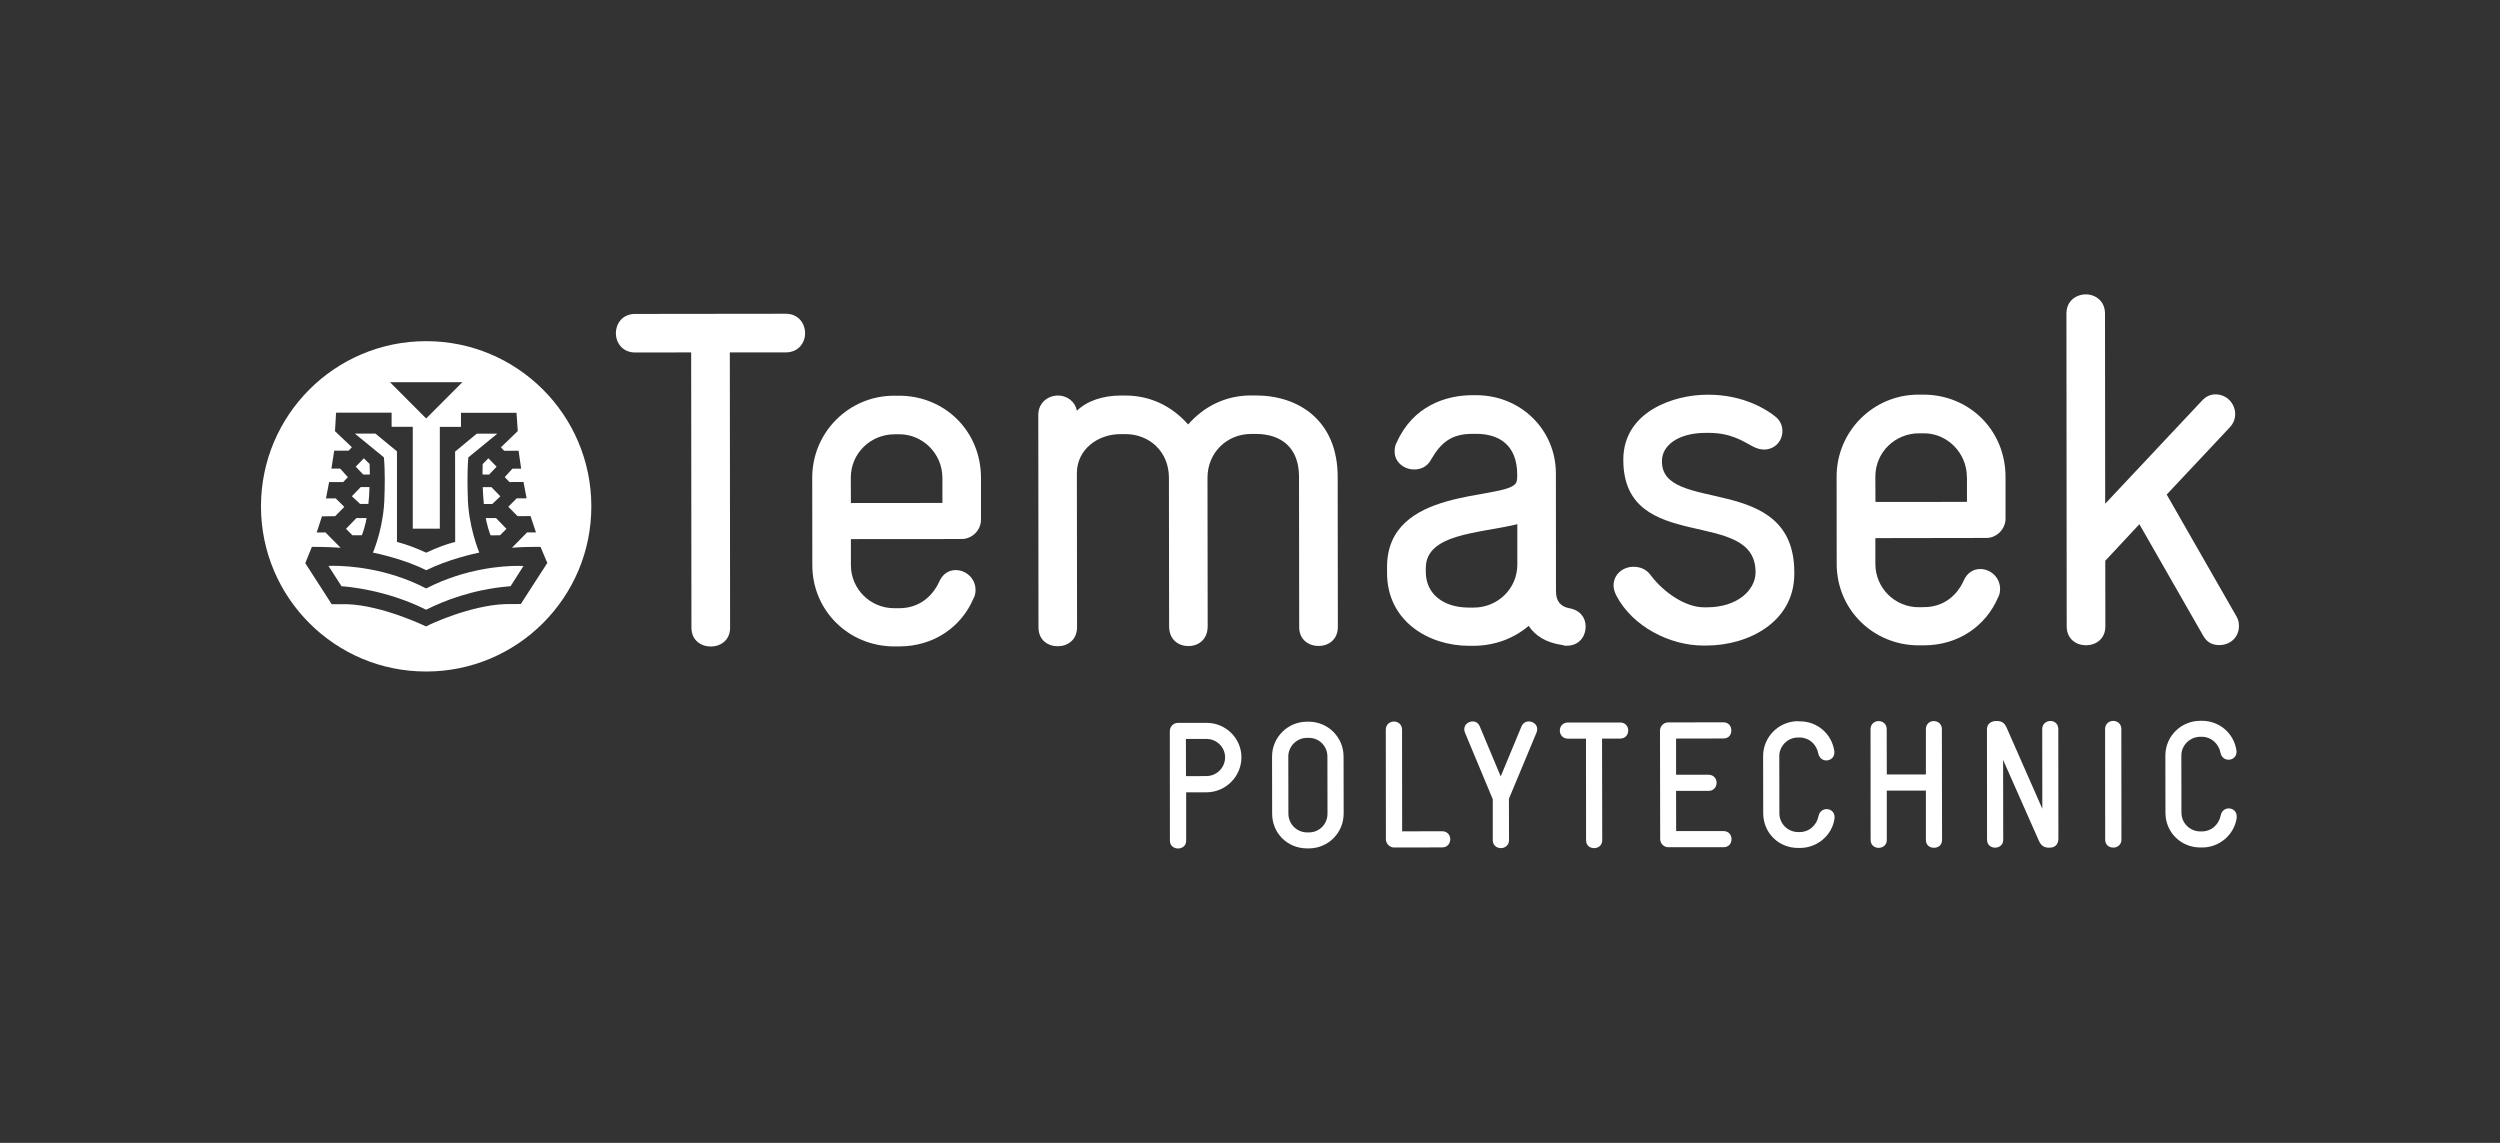
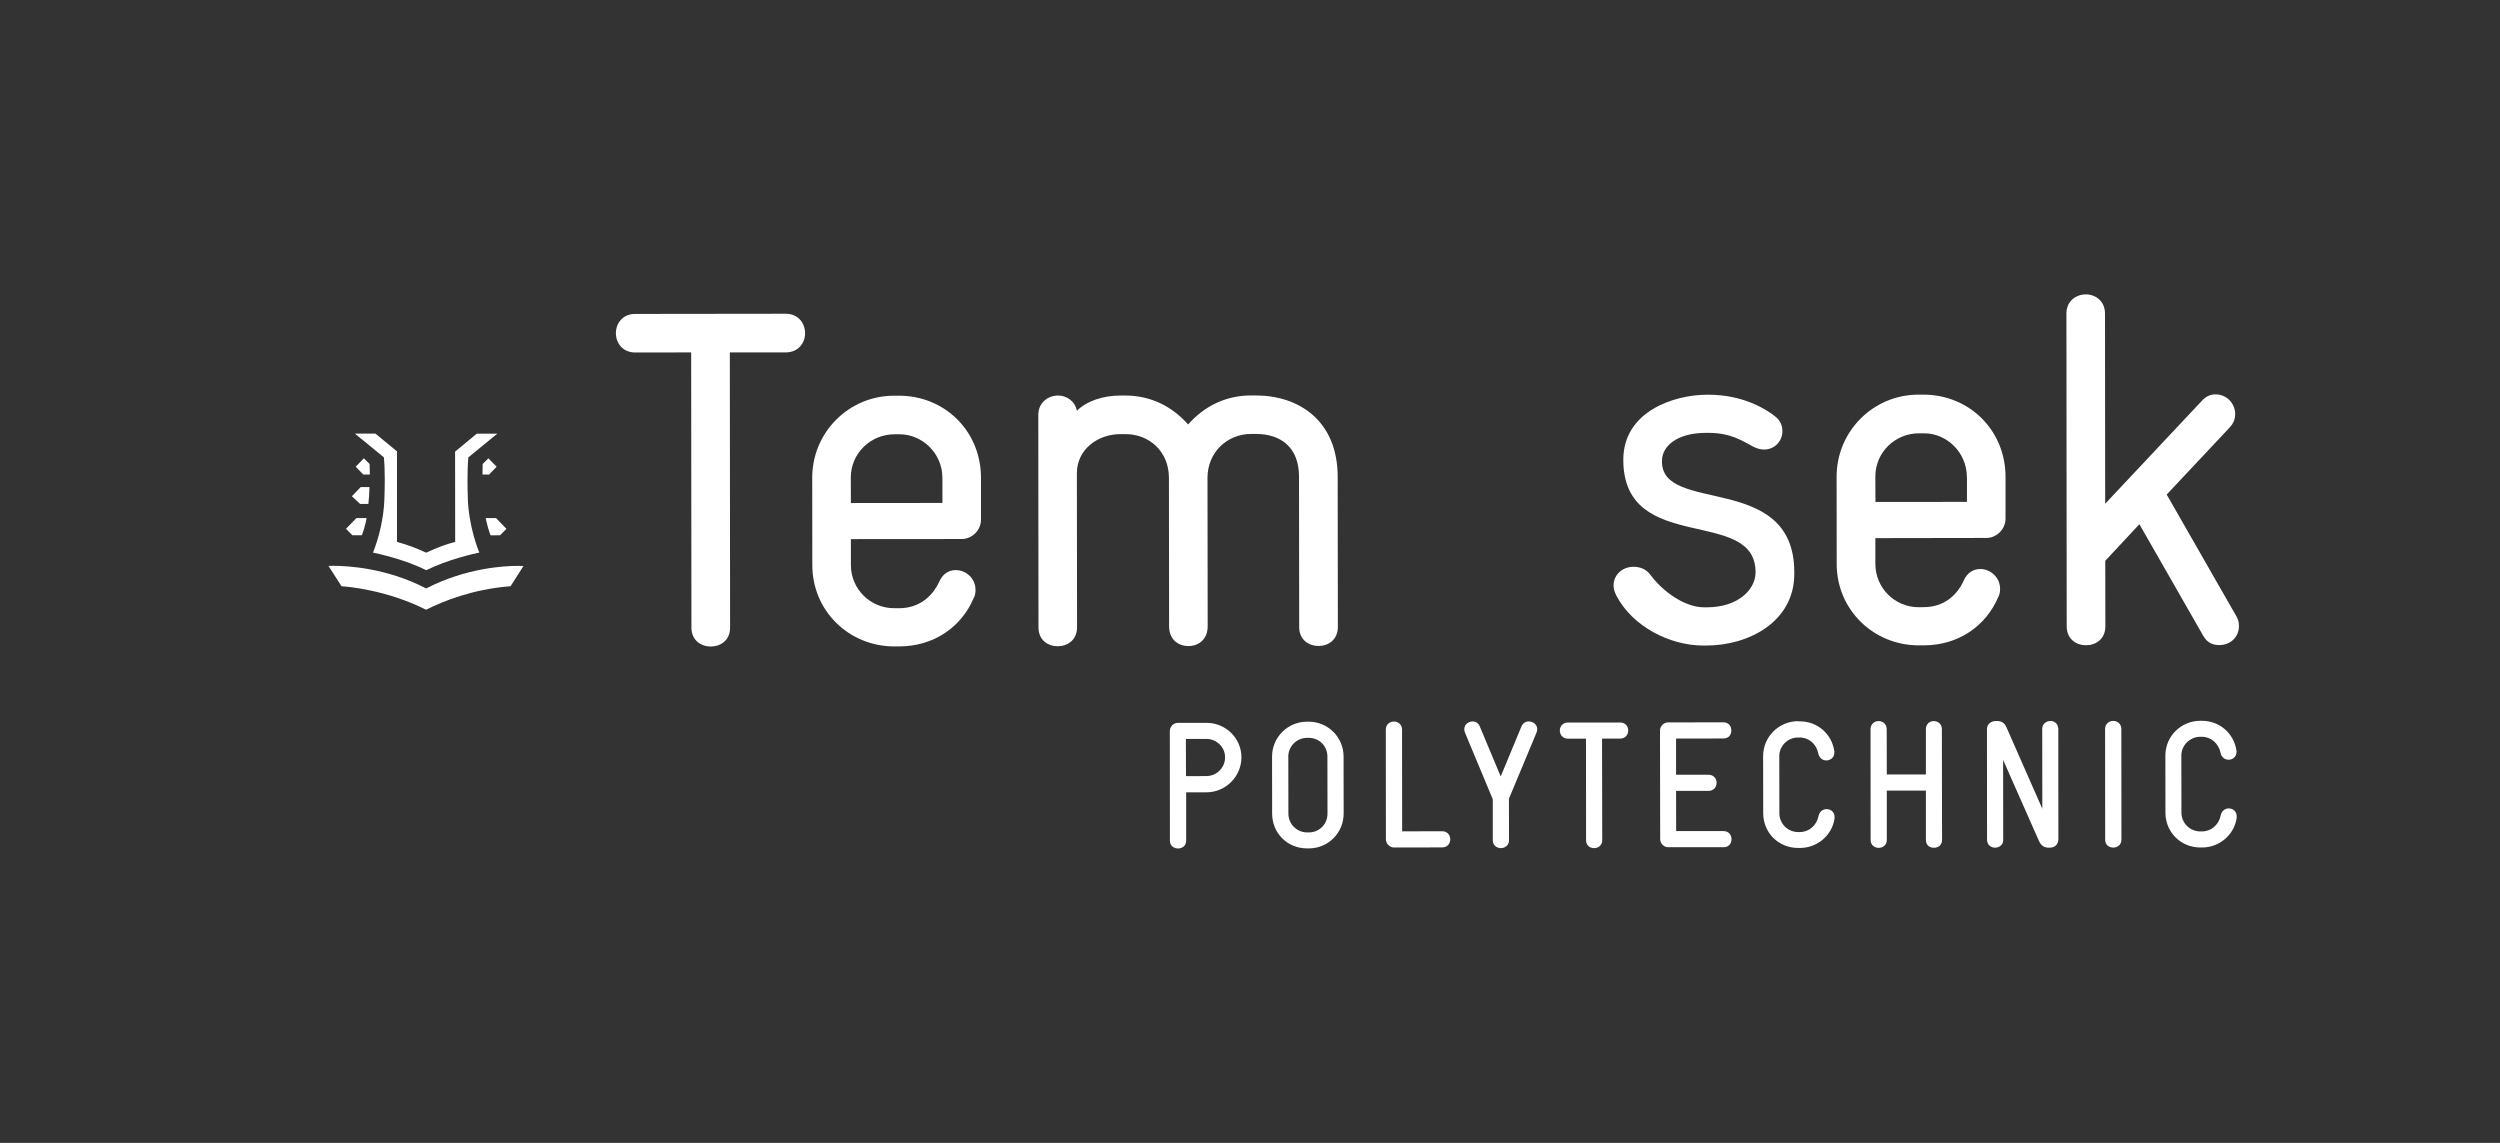
<svg xmlns="http://www.w3.org/2000/svg" version="1.1" id="Layer_1" x="0px" y="0px" viewBox="0 0 280 128" style="enable-background:new 0 0 280 128;" xml:space="preserve">
  <rect x="0" y="0" width="280" height="128" fill="#333333" stroke="none" />
  <style type="text/css"> .st0{fill-rule:evenodd;clip-rule:evenodd;fill:#FFFFFF;} .st1{fill:#FFFFFF;} .st2{fill:#FFFEFE;} .st3{fill-rule:evenodd;clip-rule:evenodd;} .st4{fill-rule:evenodd;clip-rule:evenodd;fill:none;} </style>
  <g>
    <path class="st1" d="M43,51.26c0.14,1.55,0.09,3.5,0.06,4.26v0.04c-0.04,3.11-1.03,5.71-1.29,6.33c0.69,0.14,3.57,0.78,5.97,1.97 c2.52-1.23,5.27-1.83,5.94-1.97c-0.04-0.11-1.26-3.01-1.29-6.36v-0.02c-0.02-0.59-0.08-2.64,0.06-4.24l0-0.04l3.25-2.66h-2.3 l-2.43,2.01l0.01,10.12l-0.08,0.02c-0.87,0.21-1.91,0.6-3.13,1.16l-0.05,0.02l-0.04-0.02c-1.01-0.48-2.15-0.9-3.13-1.16l-0.07-0.01 l-0.02-0.08V50.55l-2.42-1.99h-2.3l3.24,2.65L43,51.26z" />
    <path class="st1" d="M54.7,51.33l-0.64,0.64l-0.01,0.56c0,0.17,0,0.46-0.01,0.62h0.74l0.84-0.88L54.7,51.33z" />
    <path class="st1" d="M40.75,51.33l-0.91,0.94l0.85,0.88l0.73,0l-0.01-0.57c0-0.25-0.01-0.53-0.02-0.62L40.75,51.33z" />
-     <path class="st1" d="M54.07,54.56c0.01,0.2,0.02,0.6,0.04,0.89c0.02,0.39,0.06,0.81,0.08,1h0.94l0.91-0.86l-1-1.03L54.07,54.56z" />
    <path class="st1" d="M54.4,58.02c0.04,0.19,0.11,0.56,0.27,1.13c0.11,0.38,0.23,0.69,0.28,0.81L56,59.95l0.72-0.72l-1.17-1.21 L54.4,58.02z" />
-     <path class="st1" d="M58.33,67.65l-1.76,0.01c-3.84,0.14-8.41,2.24-8.78,2.47l-0.04,0.03l-0.06-0.02l-0.01,0 c-0.05-0.02-4.83-2.33-8.79-2.47l-1.74,0l-2.96-4.6l0.74-1.82h0.11c1.6,0,2.61,0.06,3.11,0.1l-1.7-1.72l-0.98,0.01l0.59-1.81 l1.48-0.02l1.02-1.04l-0.96-0.95l-1.09,0l0.35-1.83h1.58l0.52-0.55l-0.86-0.96l-0.98,0l0.31-2.01h1.62l0.36-0.38l-1.89-1.8l0-0.03 c0-0.02,0-0.07,0.06-1.01c0.02-0.41,0.05-0.82,0.05-0.91l0-0.1l0.1-0.02h6.13v1.58h2.37v11.41h3.03V47.81h2.37l0-1.58h6.22 l0.14,2.05l-1.89,1.82l0.37,0.39l1.61-0.01l0.29,2.01h-0.98l-0.86,0.95l0.53,0.55l1.57-0.01l0.35,1.83h-1.11l-0.94,0.95l1.04,1.05 l1.45-0.01l0.61,1.83h-1l-1.69,1.72c0.31-0.03,0.8-0.06,1.39-0.08c0.55-0.02,1.74-0.02,1.75-0.02h0.06l0.76,1.8L58.33,67.65z M51.78,42.81l-4.05,4.06l-4.05-4.06H51.78z M47.71,38.21c-10.22,0.01-18.49,8.3-18.48,18.52c0.01,10.21,8.3,18.5,18.52,18.48 c10.22-0.01,18.5-8.31,18.48-18.52C66.22,46.48,57.93,38.2,47.71,38.21" />
    <path class="st1" d="M41.26,56.44c0.02-0.22,0.06-0.69,0.08-0.92c0.01-0.12,0.02-0.38,0.04-0.97h-0.98l-0.99,1.03l0.92,0.86 L41.26,56.44z" />
    <path class="st1" d="M47.78,65.88l-0.05,0.02l-0.05-0.02c-4.37-2.26-8.7-2.51-10.36-2.51c-0.18,0-0.39,0.01-0.53,0.01l1.46,2.28 c0.55,0.03,5.01,0.38,9.47,2.63c2.01-1.01,5.25-2.28,9.29-2.62c0.07-0.01,0.13-0.01,0.17-0.01l1.45-2.27 c-0.13,0-0.33-0.01-0.57-0.01C56.45,63.37,52.19,63.62,47.78,65.88" />
    <path class="st1" d="M40.52,59.95c0.01-0.02,0.01-0.04,0.03-0.06c0.05-0.15,0.15-0.41,0.24-0.72c0.14-0.47,0.23-0.92,0.27-1.15 h-1.14l-1.17,1.21l0.72,0.72L40.52,59.95z" />
    <path class="st1" d="M88.01,39.47l-6.27,0l0.03,30.83c0,1.42-1.08,2.11-2.16,2.11c-1.09,0-2.17-0.69-2.17-2.11l-0.03-30.83 l-6.26,0.01c-1.43,0-2.17-1.08-2.17-2.16c0-1.08,0.73-2.16,2.16-2.16l16.86-0.02c1.42,0,2.16,1.08,2.17,2.16 C90.18,38.38,89.44,39.46,88.01,39.47" />
    <path class="st1" d="M105.55,53.53c0-2.79-2.28-4.89-4.79-4.89h-0.57c-2.67,0-4.9,2.12-4.9,4.85l0.01,2.85l10.25-0.01L105.55,53.53 z M107.72,60.37L95.3,60.38l0,2.91c0,2.68,2.17,4.83,4.85,4.83h0.56c2.22,0,3.7-1.31,4.45-2.9c0.4-0.97,1.14-1.37,1.87-1.37 c1.14,0,2.22,0.9,2.23,2.21c0,0.34-0.06,0.69-0.23,0.97c-1.36,3.19-4.43,5.36-8.31,5.37h-0.56c-5.07,0-9.18-3.98-9.18-9.1 l-0.01-9.8c0-5.08,4.1-9.18,9.17-9.18h0.56c5.07,0,9.17,3.92,9.17,9.21l0,4.67C109.88,59.34,108.92,60.36,107.72,60.37" />
    <path class="st1" d="M147.68,72.35c-1.08,0-2.17-0.68-2.17-2.11l-0.02-16.86c0-3.19-1.94-4.78-4.84-4.78h-0.51 c-2.74,0-4.9,2.11-4.9,4.9l0.02,16.64c0,1.53-1.08,2.22-2.16,2.22c-1.08,0-2.16-0.68-2.16-2.22l-0.02-16.63 c0-2.91-2.17-4.9-4.9-4.89h-0.51c-2.56,0-4.9,1.71-4.9,4.39l0.02,17.25c0,1.43-1.08,2.12-2.16,2.12c-1.09,0-2.16-0.68-2.16-2.11 l-0.02-23.8c0-1.36,1.07-2.17,2.22-2.17c0.9,0,1.88,0.57,2.1,1.71c1.09-1.09,2.91-1.71,4.9-1.71H126c2.9-0.01,5.3,1.24,7.07,3.24 c1.76-2,4.15-3.25,7.06-3.25h0.51c4.84,0,9.17,2.83,9.18,9.1l0.02,16.85C149.83,71.66,148.76,72.35,147.68,72.35" />
-     <path class="st1" d="M169.94,58.71c-4.21,1.03-10.25,1.03-10.25,4.91v0.45c0.01,2.45,1.95,3.98,4.85,3.98h0.51 c2.68,0,4.9-2.1,4.89-4.84V58.71z M175.48,72.32c-0.18,0-0.35,0-0.4-0.06c-2-0.28-3.13-1.08-3.87-2.16 c-1.67,1.42-3.82,2.22-6.16,2.23h-0.51c-4.56,0-9.18-2.78-9.19-8.14v-0.68c-0.01-9,12.98-7.48,14.4-9.35 c0.18-0.23,0.18-0.69,0.18-0.97c0-3.42-2.11-4.61-4.62-4.6h-0.4c-2.34,0-3.52,0.97-4.61,2.85c-0.45,0.86-1.19,1.14-1.93,1.14 c-1.09,0-2.17-0.8-2.17-2c0-0.39,0.05-0.74,0.23-1.02c1.82-4.1,5.52-5.3,8.48-5.3h0.41c5.06,0,8.94,3.92,8.94,8.77l0.01,13.21 c0,1.09,0.52,1.7,1.49,1.88c1.3,0.23,1.83,1.14,1.83,2.04C177.6,71.29,176.85,72.32,175.48,72.32" />
    <path class="st1" d="M191.1,72.3h-0.35c-3.7,0-7.92-2.11-9.74-5.63c-0.18-0.39-0.29-0.73-0.29-1.08c0-1.31,1.09-2.11,2.22-2.11 c0.68,0,1.43,0.22,1.95,0.96c1.42,1.89,3.87,3.59,5.97,3.58h0.29c3.48,0,5.41-1.94,5.47-3.82c0.17-7.57-14.8-1.92-14.81-12.69 c-0.01-5.47,5.75-7.29,9.33-7.3h0.23c3.93,0,6.56,1.7,7.46,2.44c0.51,0.39,0.8,0.97,0.8,1.65c0,1.08-0.85,2.05-2.05,2.05 c-0.39,0-0.8-0.11-1.25-0.34c-1.2-0.63-2.45-1.53-5.01-1.53h-0.23c-3.19,0-4.91,1.43-4.95,3.08c-0.23,6.15,14.81,1.18,14.82,12.52 v0.22C200.95,69.62,195.88,72.3,191.1,72.3" />
    <path class="st1" d="M220.29,53.42c-0.01-2.78-2.28-4.89-4.78-4.89l-0.57,0c-2.68,0-4.9,2.11-4.9,4.85l0.01,2.84l10.25-0.01V53.42z M222.47,60.25l-12.43,0.02v2.9c0.01,2.68,2.17,4.84,4.86,4.84l0.56-0.01c2.22,0,3.7-1.3,4.44-2.9c0.4-0.97,1.14-1.37,1.88-1.37 c1.14,0,2.22,0.91,2.23,2.22c0,0.35-0.06,0.68-0.23,0.97c-1.37,3.19-4.44,5.36-8.32,5.36h-0.56c-5.07,0-9.18-3.98-9.19-9.1 l-0.01-9.8c0-5.07,4.1-9.18,9.16-9.18h0.57c5.07,0,9.18,3.92,9.19,9.21v4.67C224.63,59.22,223.66,60.25,222.47,60.25" />
    <path class="st1" d="M248.56,72.25c-0.68,0-1.36-0.23-1.82-1.08l-7.13-12.46l-3.82,4.1l0.01,7.34c0,1.43-1.08,2.12-2.17,2.12 c-1.08,0-2.16-0.69-2.16-2.12l-0.03-35.01c-0.01-1.43,1.08-2.16,2.16-2.17c1.08,0,2.16,0.73,2.16,2.16l0.02,21.29l10.81-11.51 c0.46-0.51,0.97-0.74,1.54-0.74c1.31,0,2.21,1.07,2.21,2.21c0,0.57-0.22,1.08-0.61,1.49l-7.06,7.52l7.82,13.66 c0.22,0.39,0.27,0.68,0.27,1.08C250.77,71.28,249.87,72.25,248.56,72.25" />
    <path class="st1" d="M135.11,82.76c1.16,0,2.1,0.92,2.1,2.06c0,1.16-0.94,2.1-2.1,2.1c0,0-2.02,0.01-2.28,0.01 c0-0.28-0.01-3.89-0.01-4.17H135.11z M131.92,80.96c-0.48,0-0.9,0.42-0.9,0.91l0.01,12.28c0,0.61,0.48,0.88,0.91,0.88 c0.44,0,0.91-0.27,0.91-0.88c0,0,0-5.12,0-5.41h2.28c2.15-0.01,3.91-1.77,3.91-3.92c0-2.14-1.76-3.87-3.92-3.86L131.92,80.96z" />
    <path class="st1" d="M144.3,91.13l-0.01-6.41c0-1.13,0.95-2.08,2.09-2.08h0.21c1.16,0,2.08,0.92,2.08,2.1l0.01,6.38 c0,1.19-0.92,2.11-2.08,2.11h-0.2C145.24,93.23,144.3,92.29,144.3,91.13 M146.38,80.83c-2.16,0-3.91,1.75-3.91,3.9l0.01,6.4 c0,2.19,1.72,3.9,3.92,3.89h0.2c2.15,0,3.89-1.74,3.89-3.9l-0.01-6.41c-0.01-2.14-1.75-3.88-3.89-3.88H146.38z" />
    <path class="st1" d="M155.21,81.72l0.01,12.29c0,0.48,0.43,0.91,0.91,0.91l5.4-0.01c0.59,0,0.9-0.46,0.9-0.91 c0-0.44-0.31-0.9-0.9-0.9c0,0-4.21,0.01-4.49,0.01c0-0.3-0.01-11.39-0.01-11.39c0-0.59-0.46-0.91-0.91-0.91 C155.67,80.81,155.21,81.13,155.21,81.72" />
    <path class="st1" d="M171.22,80.8c-0.37,0-0.67,0.22-0.82,0.57c0,0-2.08,4.99-2.32,5.59c-0.26-0.6-2.34-5.59-2.34-5.59 c-0.14-0.36-0.44-0.57-0.79-0.57c-0.33,0-0.63,0.15-0.81,0.4c-0.16,0.25-0.19,0.56-0.06,0.86l3.11,7.46l0,4.59 c0,0.58,0.46,0.88,0.91,0.88c0.45,0,0.91-0.31,0.91-0.88l-0.01-4.65l3.09-7.41c0.13-0.31,0.1-0.61-0.07-0.86 C171.83,80.94,171.54,80.8,171.22,80.8" />
    <path class="st1" d="M175.61,80.92c-0.59,0-0.91,0.45-0.91,0.9c0,0.45,0.31,0.91,0.91,0.91h2.02c0,0.29,0.01,11.38,0.01,11.38 c0,0.61,0.47,0.89,0.91,0.88c0.45,0,0.9-0.3,0.9-0.88c0,0-0.02-11.09-0.02-11.39h2.03c0.6,0,0.9-0.45,0.9-0.9 c0-0.45-0.3-0.9-0.9-0.9L175.61,80.92z" />
    <path class="st1" d="M186.82,80.91c-0.48,0-0.9,0.42-0.9,0.91l0.02,12.17c0,0.48,0.42,0.9,0.9,0.9l6.19,0c0.62,0,0.9-0.45,0.9-0.91 c-0.01-0.45-0.29-0.9-0.91-0.9c0,0-4.99,0-5.29,0c0-0.27-0.01-4.23-0.01-4.5c0.29,0,3.63,0,3.63,0c0.6,0,0.91-0.46,0.91-0.91 c0-0.44-0.31-0.9-0.91-0.9c0,0-3.35,0-3.63,0c0-0.27,0-3.78,0-4.05c0.3,0,5.29-0.01,5.29-0.01c0.67,0,0.9-0.48,0.9-0.9 c0-0.45-0.28-0.91-0.9-0.91L186.82,80.91z" />
    <path class="st1" d="M201.38,80.77c-2.16,0.01-3.91,1.76-3.91,3.91l0.01,6.4c0,2.19,1.72,3.9,3.92,3.89h0.2 c1.94,0,3.61-1.42,3.87-3.31v-0.16c0-0.58-0.45-0.88-0.89-0.88c-0.34,0-0.78,0.2-0.9,0.77c-0.22,1.06-1.07,1.8-2.09,1.8h-0.2 c-1.16,0-2.1-0.94-2.1-2.1l-0.01-6.41c0-1.13,0.95-2.08,2.09-2.08h0.2c1.02,0,1.87,0.73,2.08,1.79c0.1,0.48,0.45,0.78,0.91,0.78 c0.43-0.01,0.89-0.31,0.89-0.89v-0.12c-0.27-1.96-1.91-3.38-3.88-3.37H201.38z" />
    <path class="st1" d="M215.7,81.67c0,0,0,4.78,0,5.07c-0.29,0-4.1,0-4.38,0c-0.01-0.29-0.01-5.07-0.01-5.07 c0-0.59-0.45-0.91-0.91-0.91c-0.44,0-0.9,0.32-0.9,0.91l0.01,12.41c0,0.6,0.47,0.88,0.9,0.88c0.46,0,0.91-0.3,0.91-0.88v-5.53h4.38 c0,0.28,0,5.52,0,5.52c0,0.65,0.49,0.88,0.9,0.88c0.55,0,0.91-0.35,0.91-0.88l-0.02-12.41c0-0.59-0.45-0.9-0.91-0.9 C216.15,80.76,215.7,81.06,215.7,81.67" />
    <path class="st1" d="M228.73,81.65c0,0,0.01,7.68,0.01,8.93c-0.51-1.16-4.01-9.11-4.01-9.11c-0.27-0.6-0.65-0.72-1.14-0.72 c-0.52,0-1.05,0.28-1.05,0.92l0.01,12.39c0,0.58,0.45,0.88,0.9,0.88c0.44,0,0.91-0.28,0.91-0.88c0,0-0.01-7.71-0.01-8.95 c0.51,1.15,4.02,9.09,4.02,9.09c0.34,0.74,0.87,0.74,1.17,0.74c0.64,0,1-0.37,1-1.02l-0.01-12.27c0-0.59-0.44-0.91-0.88-0.9 C229.2,80.75,228.73,81.06,228.73,81.65" />
    <path class="st1" d="M235.77,81.65l0.01,12.4c0,0.61,0.47,0.88,0.91,0.88c0.45,0,0.91-0.31,0.91-0.88l-0.01-12.4 c0-0.59-0.45-0.91-0.91-0.91C236.24,80.74,235.77,81.05,235.77,81.65" />
    <path class="st1" d="M246.43,80.73c-2.16,0-3.91,1.74-3.91,3.89l0.01,6.41c0,2.18,1.72,3.89,3.92,3.89h0.19 c1.94,0,3.6-1.43,3.87-3.32v-0.17c0-0.58-0.45-0.89-0.89-0.89c-0.34,0-0.78,0.21-0.9,0.78c-0.21,1.06-1.07,1.8-2.09,1.8h-0.2 c-1.16,0-2.11-0.94-2.11-2.1l-0.01-6.41c0-1.13,0.96-2.08,2.1-2.09h0.21c1,0,1.87,0.74,2.08,1.8c0.1,0.48,0.45,0.77,0.9,0.77 c0.44,0,0.89-0.31,0.89-0.88V84.1c-0.27-1.97-1.91-3.37-3.87-3.37H246.43z" />
  </g>
  <rect x="0" y="0" class="st4" width="280" height="128" />
</svg>